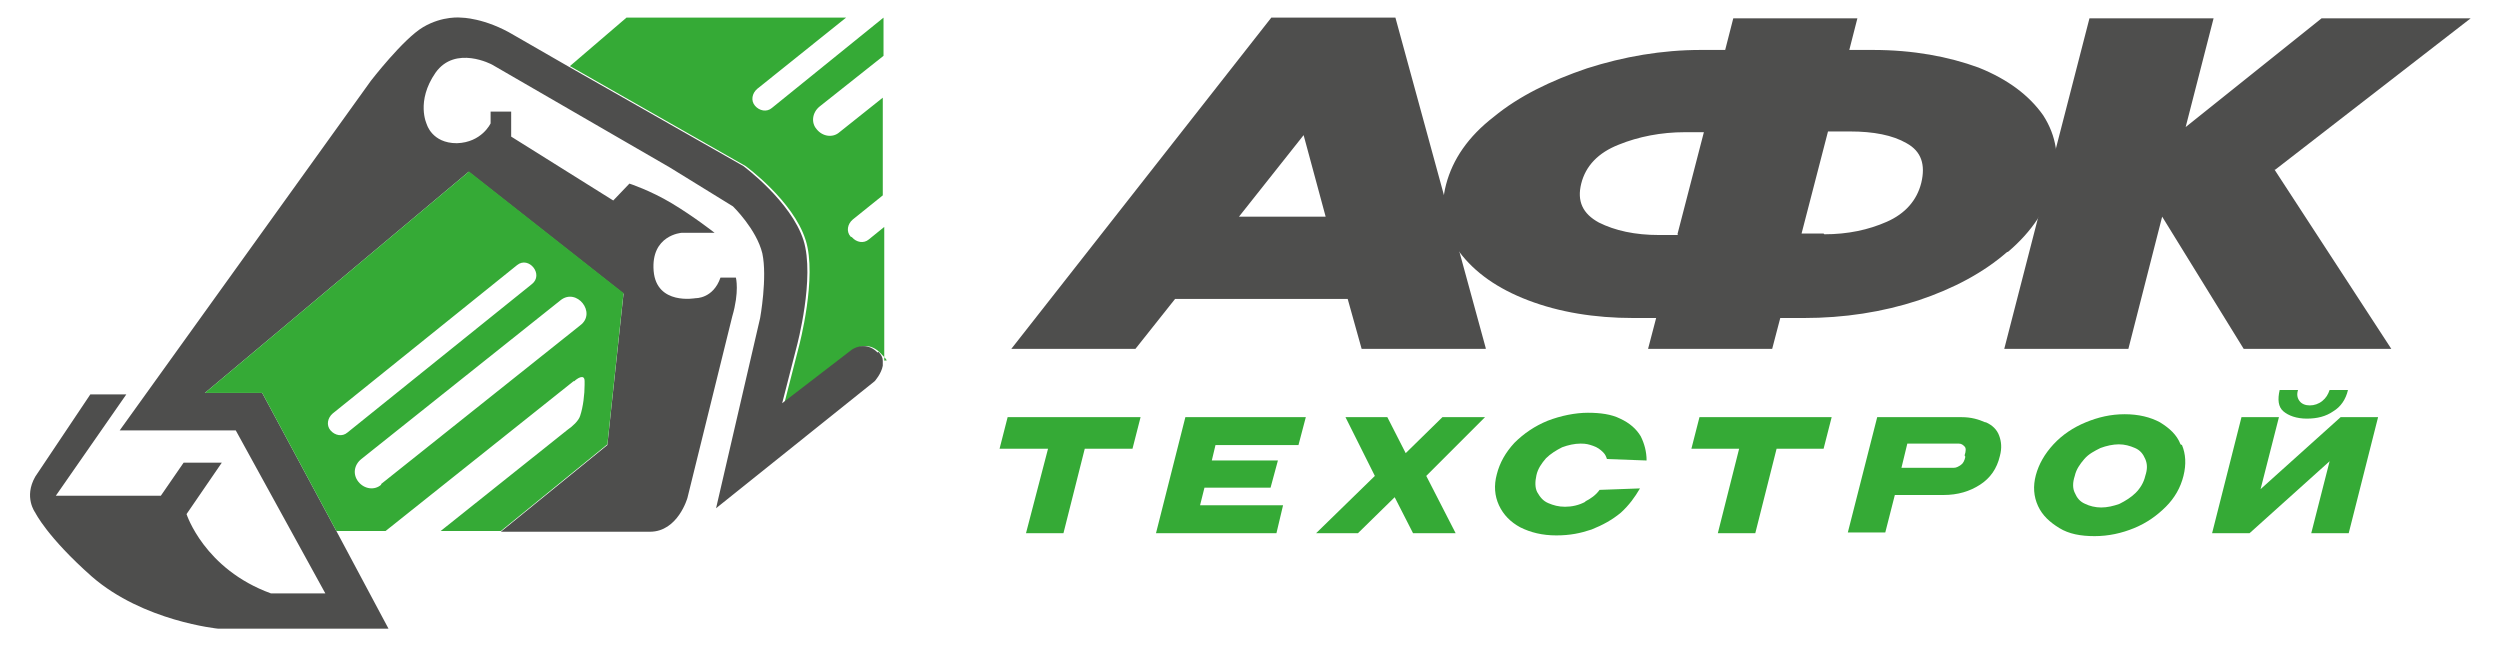
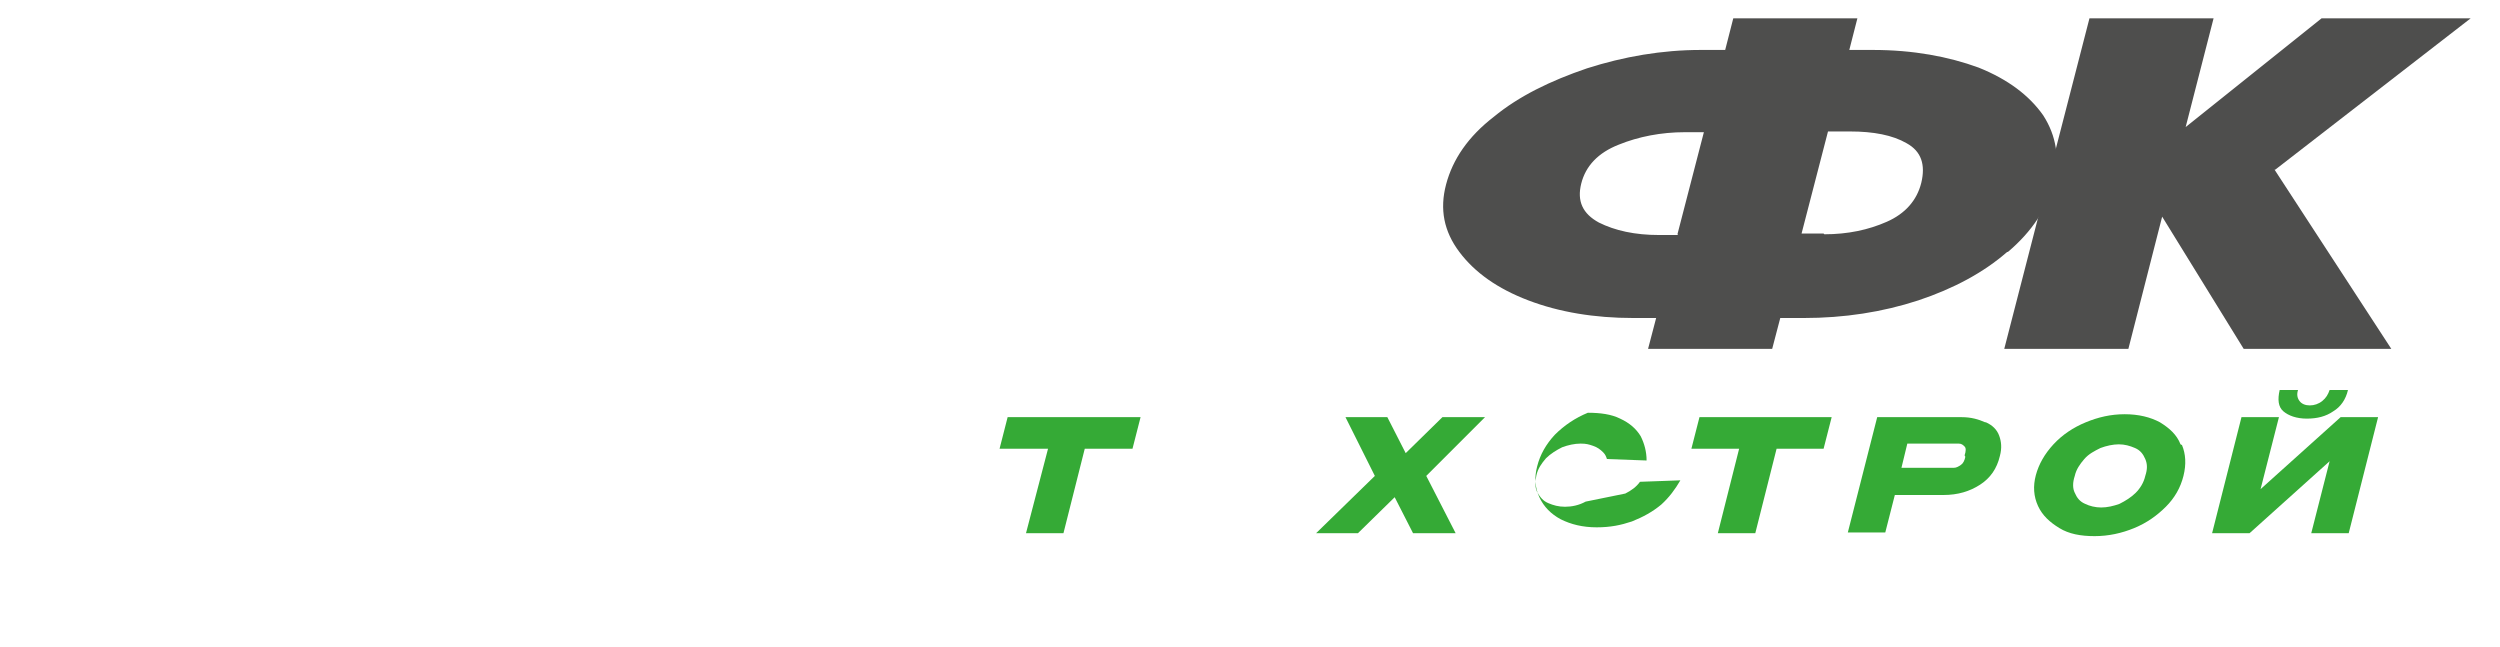
<svg xmlns="http://www.w3.org/2000/svg" id="_Слой_1" data-name="Слой_1" version="1.1" viewBox="0 0 340.4 88.1">
  <g>
-     <path d="M202.3,47.5h-16.9l-1.9-6.8h-23.5l-5.4,6.8h-16.9L173.1,2.4h16.9l12.3,45ZM177.5,18.4l-8.8,11.1h11.8l-3-11.1Z" fill="#4e4e4d" />
    <path d="M273.3,34.3c-3.2,2.8-7.3,5-12.1,6.6-4.9,1.6-10.1,2.4-15.6,2.4h-3.2l-1.1,4.2h-16.9l1.1-4.2h-3.1c-5.3,0-10.1-.8-14.3-2.4-4.2-1.6-7.3-3.8-9.4-6.6-2.1-2.8-2.7-5.8-1.8-9.2.9-3.4,3-6.5,6.5-9.2,3.4-2.8,7.7-4.9,12.7-6.6,5-1.6,10.2-2.5,15.5-2.5h3.3l1.1-4.3h16.9l-1.1,4.3h3.2c5.5,0,10.3.9,14.4,2.4,4,1.6,6.9,3.8,8.8,6.5,1.8,2.8,2.3,5.9,1.4,9.3s-2.9,6.5-6.2,9.3ZM228.4,31.9l3.6-13.9h-2.6c-3.2,0-6.3.6-9,1.7-2.8,1.1-4.5,2.9-5.1,5.3-.6,2.4.2,4.1,2.4,5.3,2.2,1.1,4.9,1.7,8.2,1.7h2.6ZM248.4,31.9c3.2,0,6-.6,8.5-1.7,2.5-1.1,4.1-2.9,4.7-5.3.6-2.5,0-4.3-2-5.4-1.9-1.1-4.5-1.6-7.7-1.6h-3l-3.6,13.9h3Z" fill="#4e4e4d" />
    <path d="M309.7,23.1l15.9,24.4h-20.1l-11.1-18-4.6,18h-16.9l11.6-45h16.9l-3.8,14.8,18.5-14.8h20.3l-26.6,20.6Z" fill="#4e4e4d" />
  </g>
  <polygon points="155.3 56.8 137.2 56.8 136.1 61.1 136.1 61.1 136.1 61.1 142.7 61.1 139.7 72.6 144.8 72.6 147.7 61.1 154.2 61.1 155.3 56.8" fill="#35aa36" />
-   <polygon points="164 66.4 173 66.4 174 62.7 165 62.7 165.5 60.6 176.8 60.6 177.8 56.8 161.4 56.8 157.4 72.6 173.8 72.6 174.7 68.8 163.4 68.8 164 66.4" fill="#35aa36" />
  <polygon points="202.2 56.8 196.4 56.8 191.4 61.7 188.9 56.8 183.2 56.8 187.2 64.8 179.2 72.6 184.9 72.6 189.9 67.7 192.4 72.6 198.2 72.6 194.2 64.8 202.2 56.8" fill="#35aa36" />
-   <path d="M215.9,68.3c-.9.5-1.9.7-2.8.7s-1.6-.2-2.3-.5c-.7-.3-1.1-.8-1.5-1.5-.3-.6-.3-1.4-.1-2.3.2-.9.7-1.6,1.3-2.3.6-.6,1.4-1.1,2.2-1.5.8-.3,1.7-.5,2.5-.5s1.1.1,1.7.3c.6.2,1,.5,1.4.9.3.3.4.6.5.9l5.4.2c0-1.2-.3-2.3-.8-3.3-.6-1-1.5-1.8-2.8-2.4-1.2-.6-2.7-.8-4.4-.8s-3.7.4-5.5,1.1c-1.7.7-3.2,1.7-4.5,3-1.2,1.3-2,2.7-2.4,4.3-.4,1.5-.3,2.9.3,4.2.6,1.3,1.6,2.3,2.9,3,1.4.7,3,1.1,4.9,1.1s3.3-.3,4.8-.8c1.5-.6,2.8-1.3,4-2.3,1.1-1,1.9-2.1,2.6-3.3l-5.5.2c-.5.7-1.2,1.2-2,1.6Z" fill="#35aa36" />
+   <path d="M215.9,68.3c-.9.5-1.9.7-2.8.7s-1.6-.2-2.3-.5c-.7-.3-1.1-.8-1.5-1.5-.3-.6-.3-1.4-.1-2.3.2-.9.7-1.6,1.3-2.3.6-.6,1.4-1.1,2.2-1.5.8-.3,1.7-.5,2.5-.5s1.1.1,1.7.3c.6.2,1,.5,1.4.9.3.3.4.6.5.9l5.4.2c0-1.2-.3-2.3-.8-3.3-.6-1-1.5-1.8-2.8-2.4-1.2-.6-2.7-.8-4.4-.8c-1.7.7-3.2,1.7-4.5,3-1.2,1.3-2,2.7-2.4,4.3-.4,1.5-.3,2.9.3,4.2.6,1.3,1.6,2.3,2.9,3,1.4.7,3,1.1,4.9,1.1s3.3-.3,4.8-.8c1.5-.6,2.8-1.3,4-2.3,1.1-1,1.9-2.1,2.6-3.3l-5.5.2c-.5.7-1.2,1.2-2,1.6Z" fill="#35aa36" />
  <polygon points="249.4 56.8 231.4 56.8 230.3 61.1 230.3 61.1 230.3 61.1 236.8 61.1 233.9 72.6 239 72.6 241.9 61.1 248.3 61.1 249.4 56.8" fill="#35aa36" />
  <path d="M270.3,57.5c-.9-.4-1.9-.7-3.2-.7h-11.5l-4,15.7h5.1l1.3-5.1h6.6c2,0,3.6-.5,5-1.4,1.4-.9,2.3-2.2,2.7-3.9h0c.3-1.1.2-2-.1-2.8-.3-.8-.9-1.4-1.8-1.8ZM267.6,62.2c-.1.5-.3.9-.6,1.1s-.6.4-1,.4c-.4,0-.9,0-1.6,0h-5.5l.8-3.3c1.6,0,2.7,0,3.4,0,.7,0,1.2,0,1.4,0h.7c.7,0,1.2,0,1.5,0,.4,0,.6.2.8.4.2.2.2.6,0,1.2Z" fill="#35aa36" />
  <path d="M296.9,60.5c-.5-1.3-1.5-2.2-2.8-3-1.3-.7-2.9-1.1-4.8-1.1s-3.6.4-5.3,1.1c-1.7.7-3.2,1.7-4.4,3-1.2,1.3-2,2.7-2.4,4.2-.4,1.5-.3,2.9.3,4.2.6,1.3,1.6,2.2,2.9,3s2.9,1.1,4.8,1.1,3.7-.4,5.4-1.1c1.7-.7,3.1-1.7,4.3-2.9,1.2-1.2,2-2.6,2.4-4.2.4-1.6.3-3-.2-4.2ZM292.1,64.8c-.2.9-.7,1.7-1.3,2.3-.6.6-1.4,1.1-2.2,1.5-.8.3-1.7.5-2.5.5s-1.6-.2-2.2-.5c-.7-.3-1.1-.8-1.4-1.5-.3-.6-.3-1.4,0-2.3.2-.9.7-1.6,1.3-2.3.6-.7,1.4-1.1,2.2-1.5.8-.3,1.7-.5,2.5-.5s1.5.2,2.2.5c.7.3,1.1.8,1.4,1.5s.3,1.4,0,2.3Z" fill="#35aa36" />
  <polygon points="318.7 56.8 307.8 66.6 310.3 56.8 305.2 56.8 301.2 72.6 306.3 72.6 317.2 62.8 314.7 72.6 319.8 72.6 323.8 56.8 318.7 56.8" fill="#35aa36" />
  <path d="M314.1,57c1.4,0,2.6-.3,3.6-1,1-.6,1.7-1.6,2-2.9h-2.5c-.2.6-.5,1.1-1,1.5-.5.4-1.1.6-1.7.6s-1.1-.2-1.4-.6c-.3-.4-.4-.9-.2-1.5h-2.5c-.3,1.3-.2,2.3.5,2.9.7.6,1.8,1,3.2,1Z" fill="#35aa36" />
  <g>
-     <path d="M115.8,32.2c-.6-.7-.4-1.7.3-2.3l4.1-3.3v-13.3l-5.9,4.7c-.9.8-2.3.6-3.1-.4-.8-.9-.6-2.3.4-3.1l8.7-6.9V2.4h0l-15.2,12.3c-.7.6-1.7.4-2.3-.3-.6-.7-.4-1.7.3-2.3l12.1-9.7h-29.9l-7.7,6.6,23.9,13.6s6.5,4.7,8.2,10.1c1.6,5-.9,14.4-.9,14.4l-2,7.8,9.5-7.3s1.8-1.3,3.5.4.5.8.6,1.2v-18.3l-2.1,1.7c-.7.6-1.7.4-2.3-.3Z" fill="#35aa36" />
    <g>
      <path d="M120.1,49.1v.7c0-.2,0-.5,0-.7Z" fill="#4e4e4d" />
      <path d="M120.1,49.8s0,0,0,0h0Z" fill="#4e4e4d" />
-       <path d="M119.5,48c-1.7-1.7-3.5-.4-3.5-.4l-9.5,7.3,2-7.8s2.5-9.3.9-14.4c-1.7-5.3-8.2-10.1-8.2-10.1l-23.9-13.6-7.3-4.2c-4-2.4-7.2-2.4-7.2-2.4,0,0-2.5-.3-5.2,1.3-2.7,1.6-7.1,7.3-7.1,7.3L16.3,58.6h15.8l12.2,22.2h-7.4c-9.1-3.3-11.5-10.8-11.5-10.8l4.8-7h-5.2l-3.1,4.5H7.6l9.6-13.8h-4.9l-7.5,11.2c-1.6,2.8,0,4.9,0,4.9,0,0,1.6,3.3,7.7,8.7,7,6.1,17.2,7.1,17.2,7.1h23.2l-7.1-13.3-10.1-18.8h-7.8l35.9-30.1,21.1,16.6-2.2,20.6-14.5,11.8h20.3c3.8,0,5.1-4.6,5.1-4.6l6.1-24.7c1-3.4.5-5.3.5-5.3h-2.1c-1,2.9-3.4,2.8-3.4,2.8,0,0-5.3,1-5.7-3.7-.4-4.9,3.8-5.2,3.8-5.2h4.5s-2.8-2.2-5.8-4-5.8-2.7-5.8-2.7l-2.2,2.3-13.9-8.7v-3.4c0,0-2.8,0-2.8,0v1.6s-1.2,2.6-4.6,2.7c-3.4,0-4.1-2.6-4.1-2.6,0,0-1.5-3.1,1.2-7,2.7-3.8,7.7-1.1,7.7-1.1l24.2,14,8.6,5.3s3.2,3.1,4,6.4c.7,3.3-.3,8.8-.3,8.8l-6,25.9,21.6-17.3s.9-1,1.1-2.1c0,0,0,0,0,0v-.7c0-.4-.2-.8-.6-1.2Z" fill="#4e4e4d" />
    </g>
-     <path d="M63.8,23.4l-35.9,30.1h7.8l10.1,18.8h6.7l25.6-20.4h.1c.3-.3,1.4-1.1,1.4,0v.5c0,1.3-.2,3-.6,4.2-.2.7-1.1,1.5-1.7,1.9l-17.3,13.8h8.2l14.5-11.8,2.2-20.6-21.1-16.6ZM45,58.6c-.6-.7-.4-1.7.3-2.3l25.1-20.2c1.6-1.3,3.7,1.3,2,2.6l-25.1,20.2c-.7.6-1.7.4-2.3-.3ZM51.9,66c-.9.8-2.3.6-3.1-.4s-.6-2.3.4-3.1l27.1-21.6c2.2-1.8,5,1.7,2.7,3.4l-27.1,21.6Z" fill="#35aa36" />
  </g>
</svg>